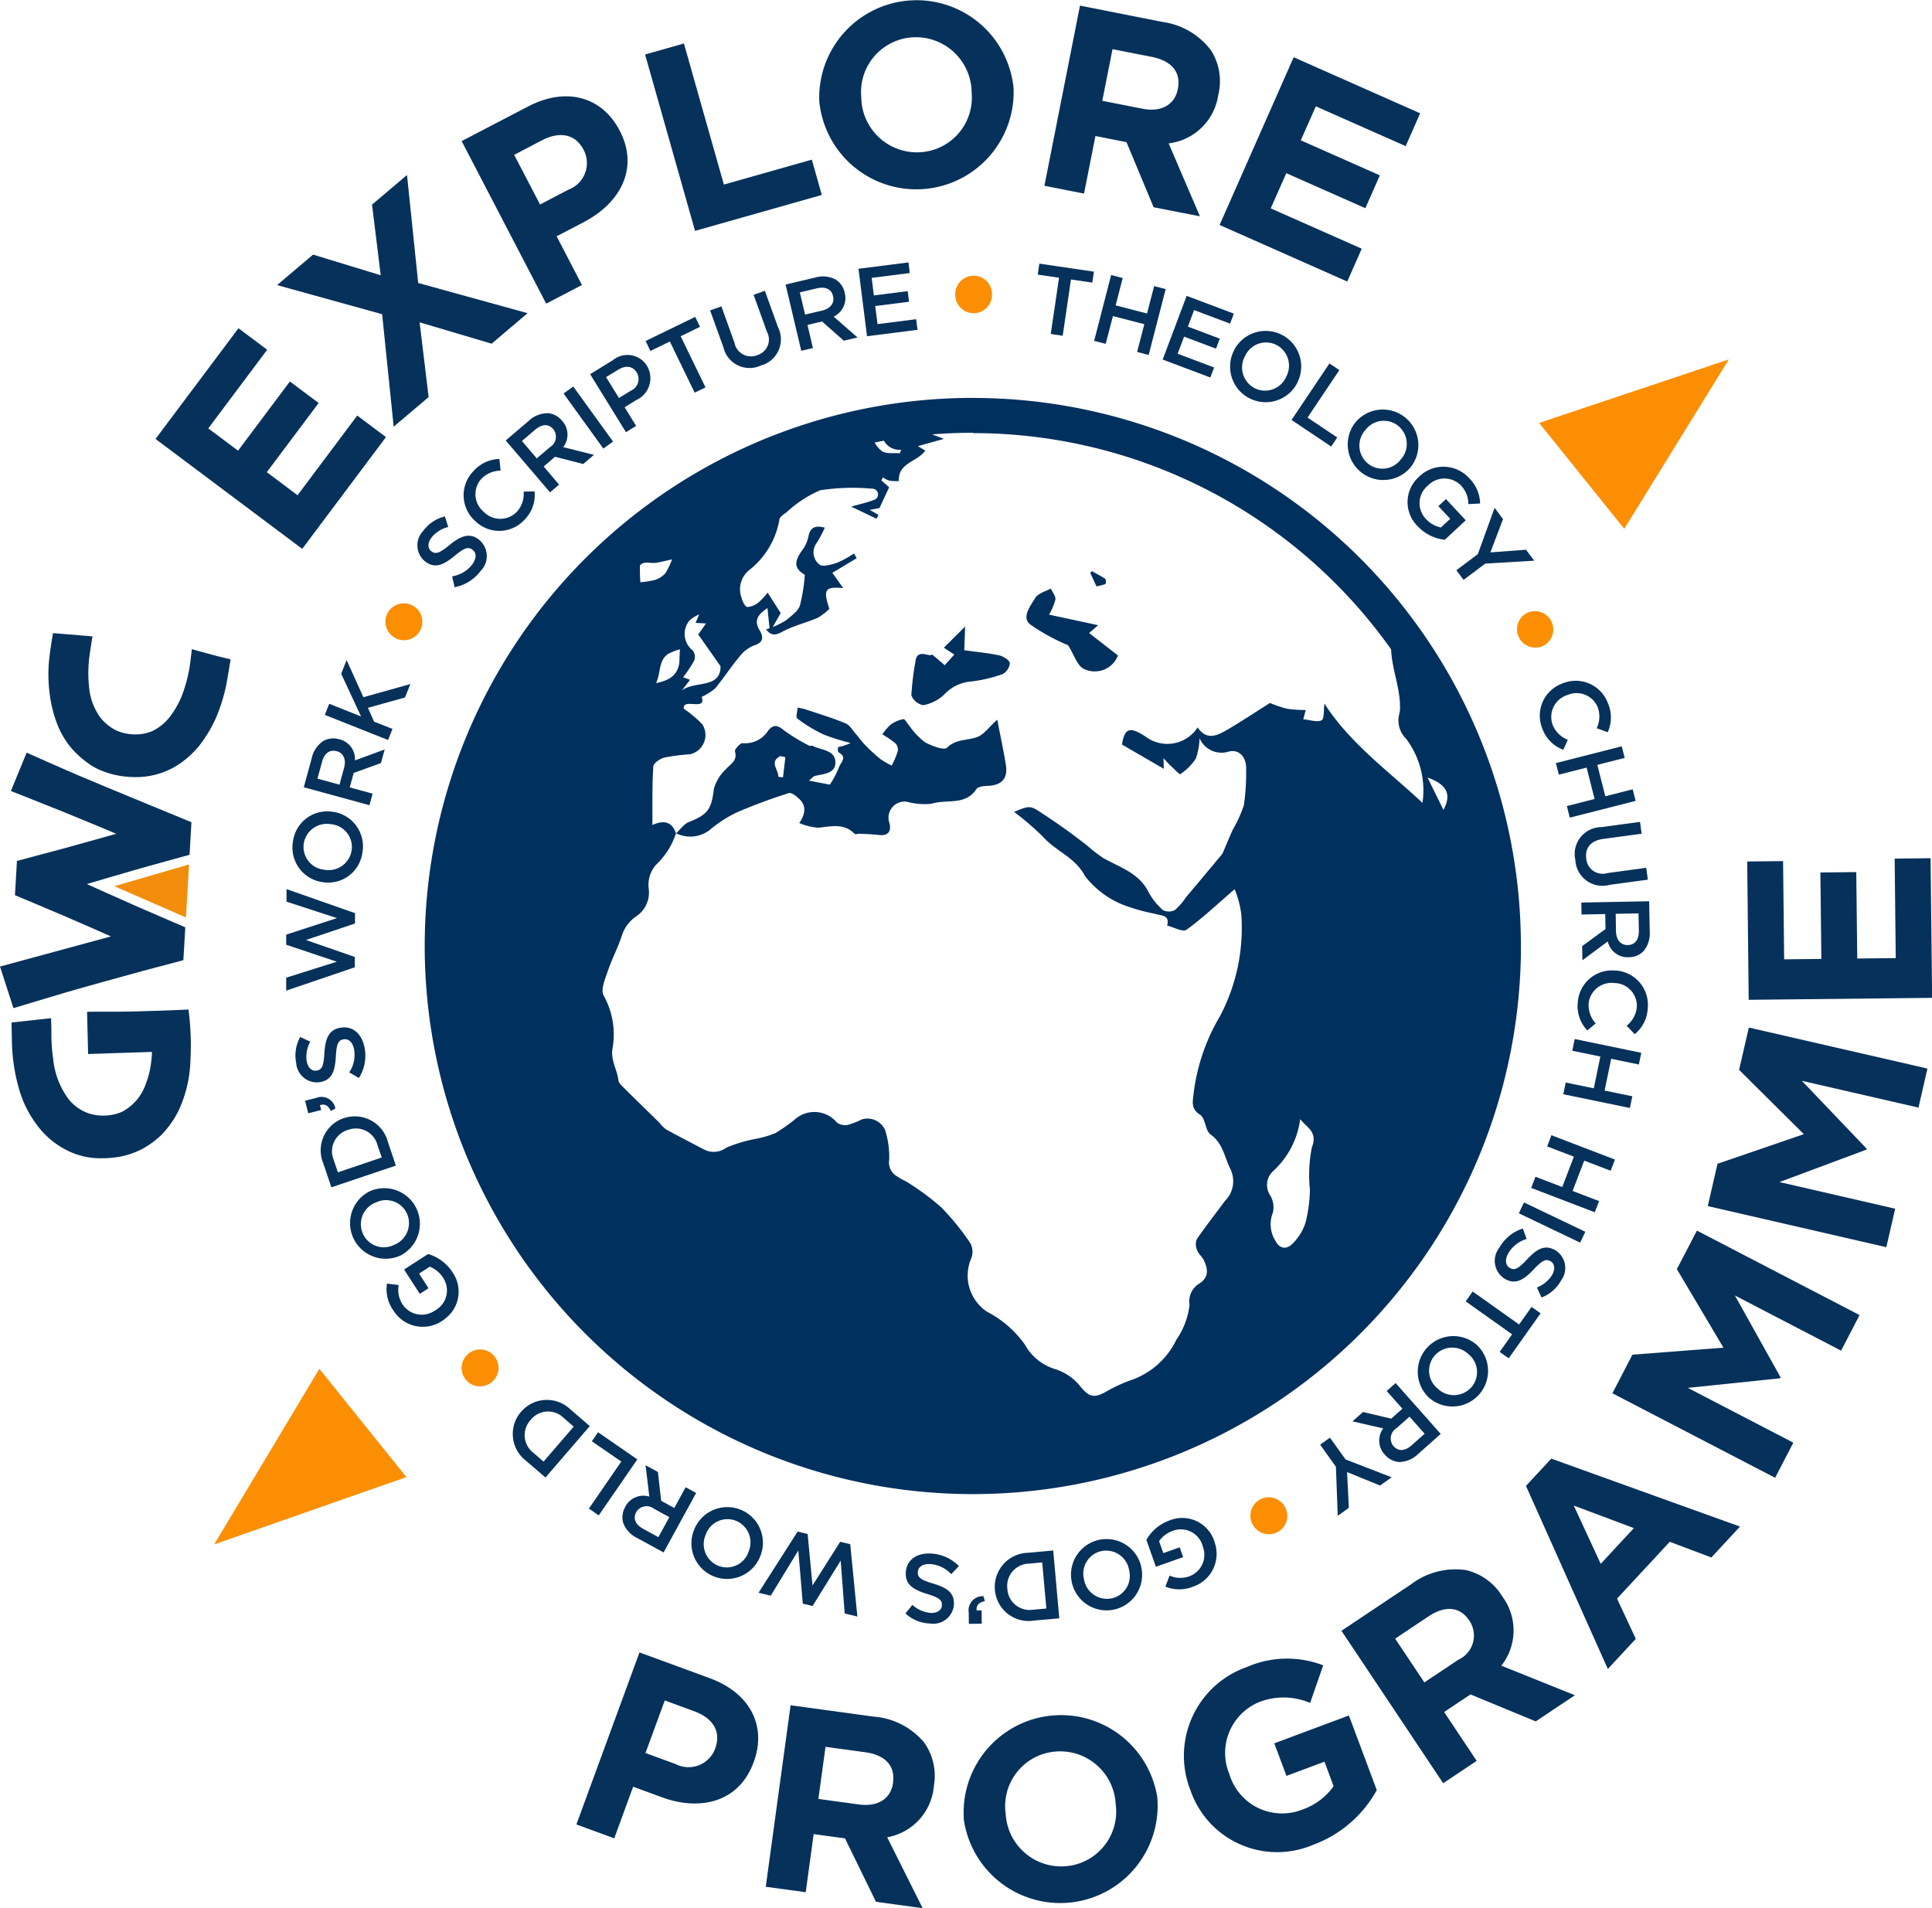
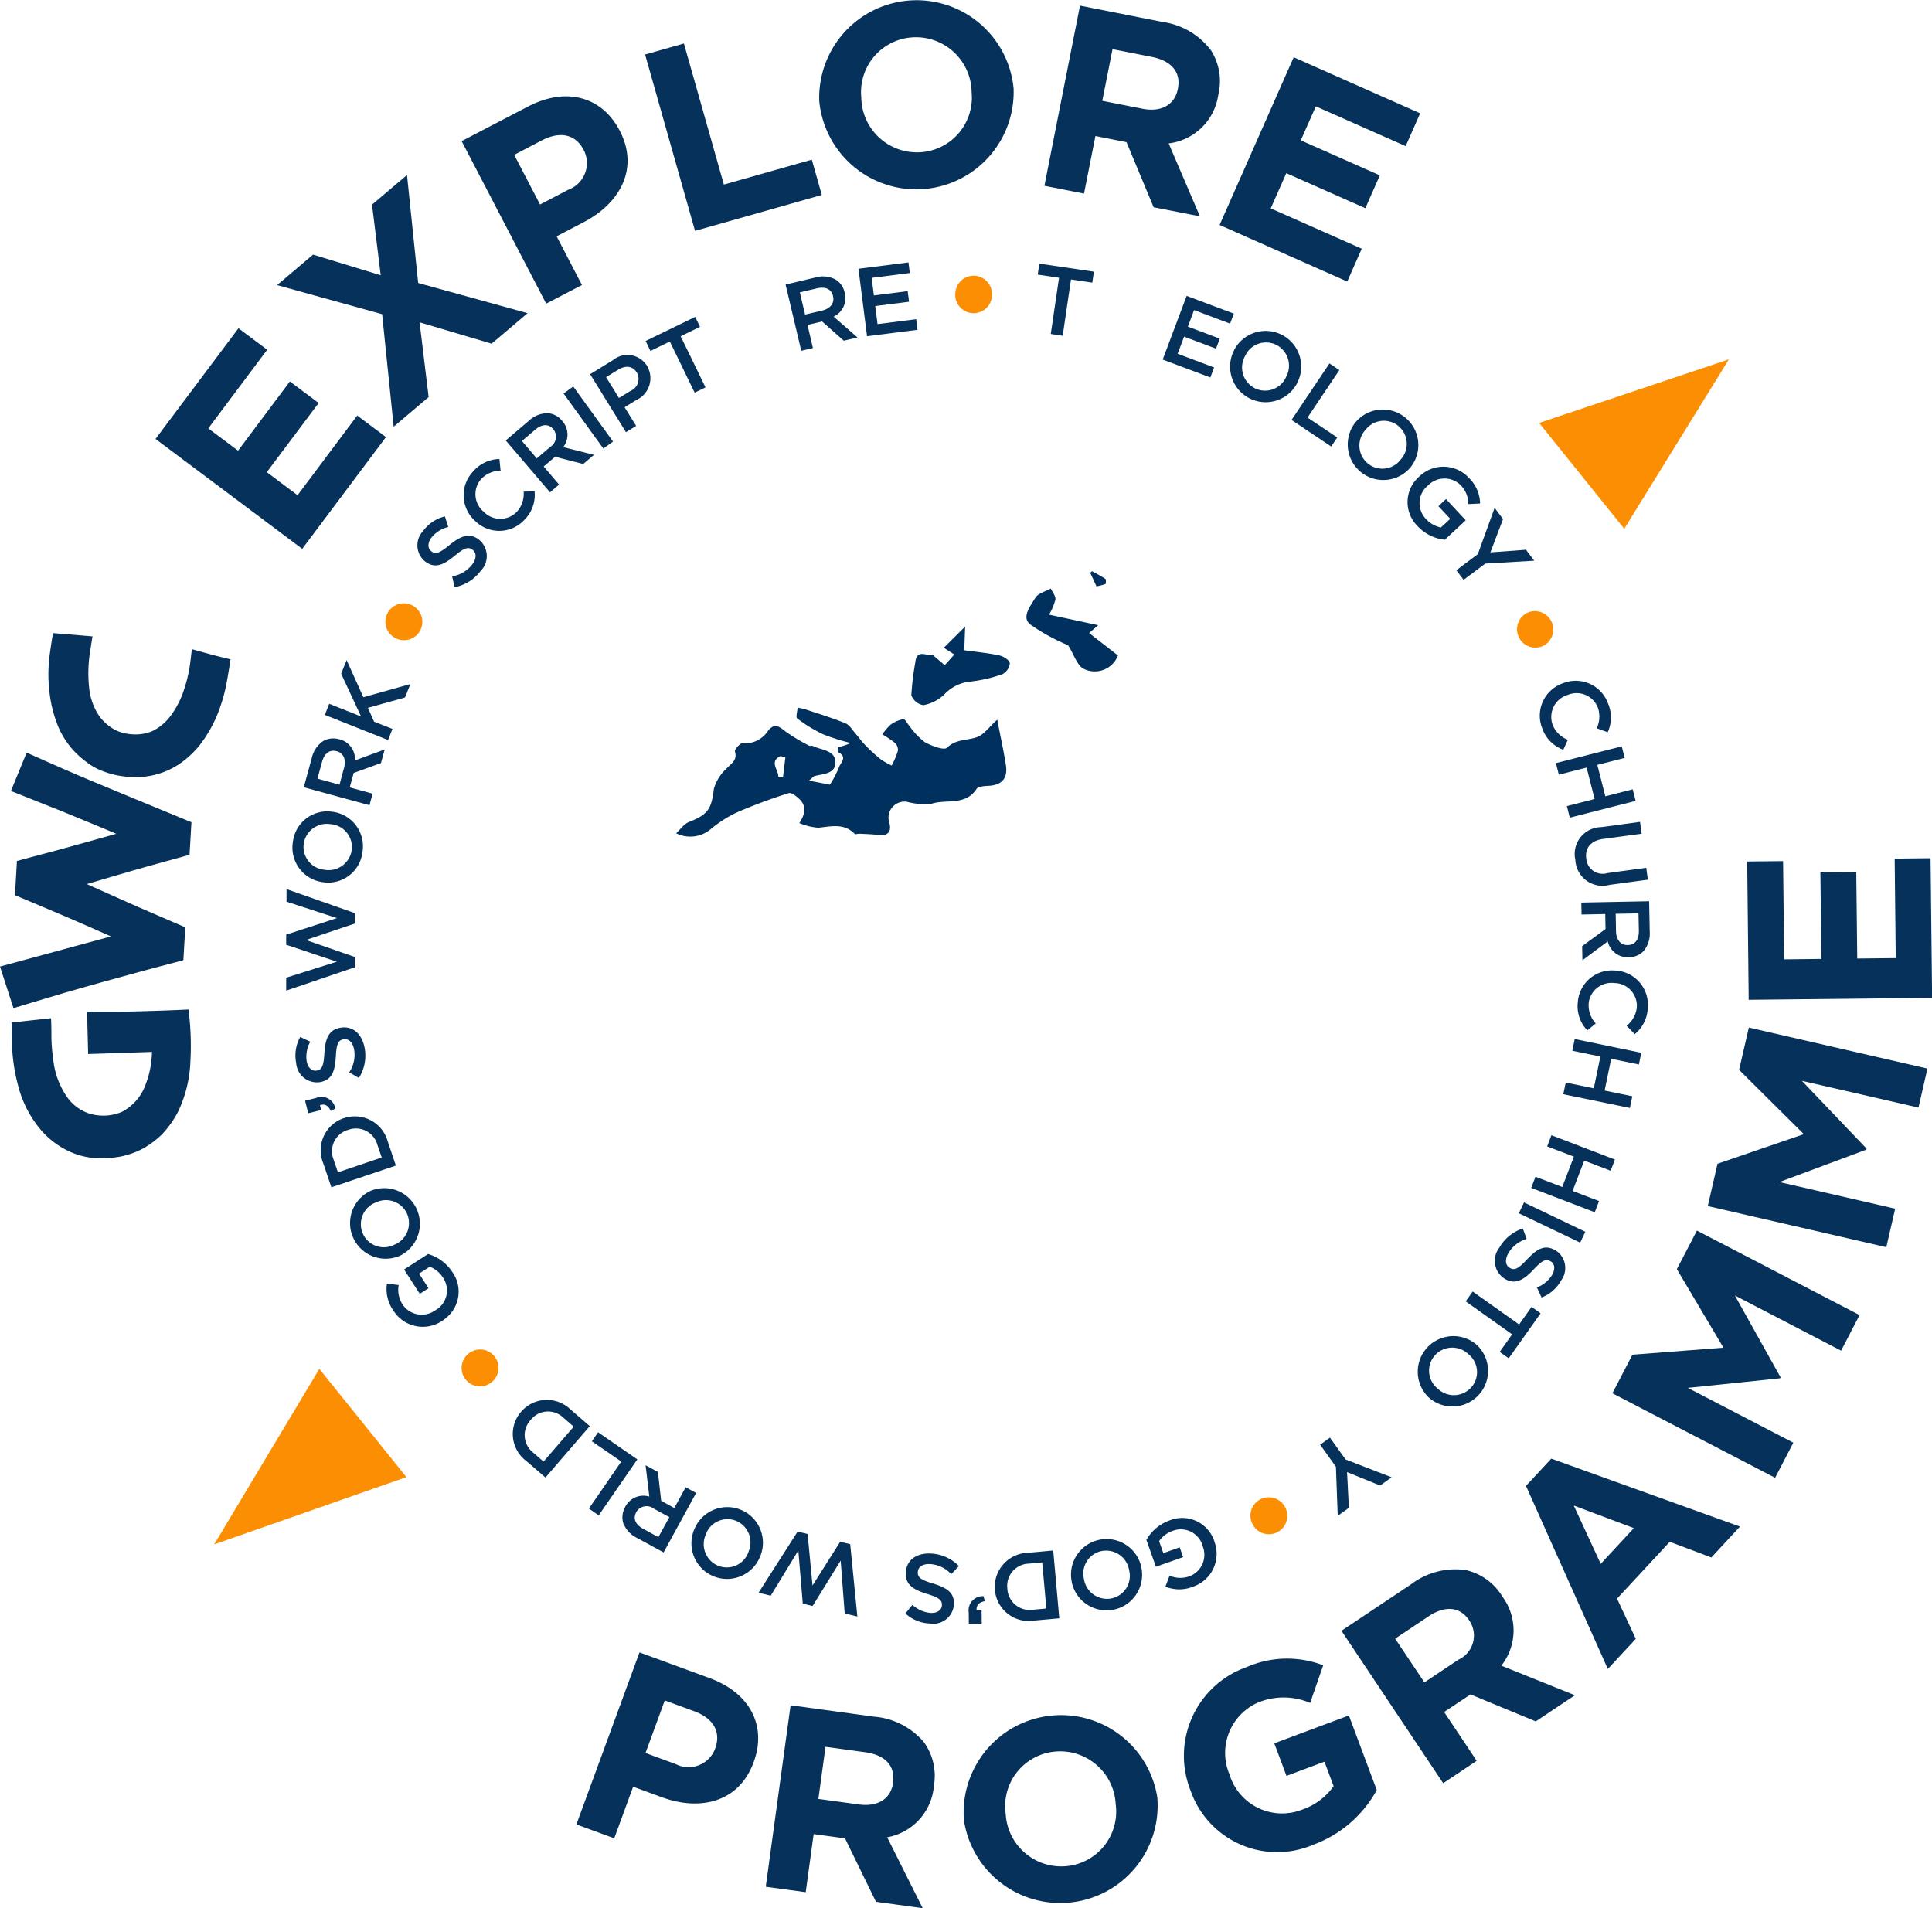
<svg xmlns="http://www.w3.org/2000/svg" width="106.823" height="105.512" viewBox="0 0 106.823 105.512">
  <defs>
    <style>.a,.e{fill:#fc8e03;}.a,.c,.d{fill-rule:evenodd;}.b,.d{fill:#06315a;}.c{fill:#f28d0b;}.f{fill:#00305d;}</style>
  </defs>
  <g transform="translate(-234.229 -113.223)">
    <path class="a" d="M542.9,182.85l-5.784,9.367-4.706-5.853Z" transform="translate(-213.08 -49.756)" />
    <path class="a" d="M275.722,388.13l10.629-3.721-4.814-5.987Z" transform="translate(-29.651 -189.513)" />
    <g transform="translate(242.828 113.223)">
      <path class="b" d="M264.358,182.939l4.587-6.121,1.587,1.189-3.257,4.348,1.647,1.232,2.865-3.826,1.59,1.19-2.866,3.824,1.7,1.276,3.3-4.406,1.589,1.19-4.63,6.18Z" transform="translate(-264.358 -158.668)" />
      <path class="b" d="M293.719,154.825l-5.808-1.609,1.989-1.686,3.741,1.142-.481-3.906,1.934-1.638.618,5.971,6.049,1.67-1.989,1.686-3.982-1.181.5,4.133-1.933,1.638Z" transform="translate(-281.189 -137.452)" />
      <path class="b" d="M323.664,134.362l3.67-1.912c2.143-1.116,4.1-.52,5.057,1.315l.014.025c1.083,2.08.025,4-1.989,5.052l-1.5.783,1.4,2.694-1.977,1.03Zm5.9,2.687a1.571,1.571,0,0,0,.859-2.177l-.014-.025c-.461-.885-1.325-1.039-2.313-.525l-1.527.8,1.43,2.746Z" transform="translate(-306.738 -126.56)" />
      <path class="b" d="M359.208,122.259l2.147-.608,2.209,7.8,4.863-1.378.552,1.952-7.009,1.986Z" transform="translate(-332.139 -119.246)" />
      <path class="b" d="M392.924,118.793v-.029a5.386,5.386,0,0,1,10.748-.63v.029a5.386,5.386,0,0,1-10.748.63Zm8.425-.471,0-.029a3.077,3.077,0,0,0-3.242-3.007,3.031,3.031,0,0,0-2.858,3.32l0,.029a3.077,3.077,0,0,0,3.242,3.007,3.031,3.031,0,0,0,2.858-3.32Z" transform="translate(-356.226 -113.223)" />
      <path class="b" d="M438.536,114.313l4.549.9a4.047,4.047,0,0,1,2.7,1.581,3.18,3.18,0,0,1,.4,2.443l-.006.029a3.152,3.152,0,0,1-2.74,2.665l1.728,4.031-2.559-.5-1.5-3.6-1.718-.34-.631,3.184-2.19-.432Zm3.451,5.7c1.066.211,1.789-.237,1.955-1.075l.006-.029c.185-.938-.374-1.55-1.44-1.761l-2.174-.428-.565,2.856Z" transform="translate(-387.421 -114.002)" />
      <path class="b" d="M474.579,124.314l6.992,3.1-.8,1.815-4.968-2.2-.832,1.88,4.371,1.936-.8,1.816-4.372-1.936-.861,1.946,5.032,2.229-.8,1.816-7.059-3.128Z" transform="translate(-411.648 -121.149)" />
    </g>
    <g transform="translate(266.098 160.672)">
      <path class="b" d="M349.385,433.365l3.884,1.424c2.269.832,3.15,2.679,2.437,4.623l-.012.029c-.8,2.2-2.936,2.715-5.069,1.933l-1.591-.583-1.045,2.854-2.093-.768Zm1.992,6.17a1.569,1.569,0,0,0,2.186-.833l.008-.026c.345-.938-.123-1.68-1.17-2.063l-1.617-.593-1.067,2.908Z" transform="translate(-345.896 -389.447)" />
      <path class="b" d="M383.959,443.6l4.587.628a4.033,4.033,0,0,1,2.788,1.418,3.179,3.179,0,0,1,.546,2.412l0,.028A3.148,3.148,0,0,1,389.3,450.9l1.962,3.92-2.582-.353-1.712-3.507-1.734-.236-.438,3.212-2.21-.3Zm3.778,5.485c1.077.146,1.772-.342,1.886-1.189l0-.028c.131-.946-.463-1.523-1.539-1.671l-2.194-.3-.394,2.882Z" transform="translate(-372.115 -396.76)" />
      <path class="b" d="M420.879,451.14l0-.03a5.387,5.387,0,0,1,10.7-1.18l0,.029a5.386,5.386,0,0,1-10.7,1.182Zm8.391-.9,0-.029a3.075,3.075,0,0,0-3.39-2.837,3.03,3.03,0,0,0-2.685,3.462l0,.028a3.077,3.077,0,0,0,3.39,2.838,3.03,3.03,0,0,0,2.684-3.462Z" transform="translate(-399.455 -397.969)" />
      <path class="b" d="M463.954,441.833l-.012-.029a5.2,5.2,0,0,1,3-6.719l.141-.052a5.563,5.563,0,0,1,4.217-.092l-.723,2.079a3.73,3.73,0,0,0-2.843-.037,3.044,3.044,0,0,0-1.621,3.977l.009.029a3.04,3.04,0,0,0,4,1.937,3.559,3.559,0,0,0,1.754-1.3l-.507-1.356-2.1.785-.673-1.8,4.124-1.541,1.541,4.125a6.6,6.6,0,0,1-3.5,3.019A5.07,5.07,0,0,1,463.954,441.833Z" transform="translate(-430.007 -390.31)" />
      <path class="b" d="M494.12,420.629l3.851-2.572a4.056,4.056,0,0,1,3.027-.785,3.191,3.191,0,0,1,2.008,1.444l.015.025a3.145,3.145,0,0,1-.061,3.817l4.068,1.635-2.167,1.446-3.606-1.491-1.458.972,1.8,2.7-1.853,1.237Zm6.464,1.6a1.471,1.471,0,0,0,.623-2.14l-.016-.025c-.53-.794-1.355-.833-2.261-.23l-1.841,1.23,1.615,2.418Z" transform="translate(-451.818 -377.907)" />
      <path class="b" d="M529.867,397.33l1.4-1.507L541.7,399.58l-1.583,1.708-2.3-.867-2.915,3.142,1.038,2.224-1.547,1.666Zm5.965,2.335-3.322-1.247L534,401.64Z" transform="translate(-477.363 -362.62)" />
      <path class="b" d="M546.614,360.638l1.107-2.134,5.033-.388-2.576-4.341,1.109-2.132,8.992,4.671-1.02,1.967-5.872-3.05,2.526,4.527-.029.051-5.1.53,5.834,3.03-1.007,1.941Z" transform="translate(-489.331 -331.049)" />
      <path class="b" d="M565.088,322.177l.539-2.34L570.4,318.2l-3.58-3.555.539-2.34,9.875,2.268-.495,2.158-6.447-1.48L573.87,319l-.013.057-4.807,1.792,6.4,1.472-.489,2.129Z" transform="translate(-502.532 -302.938)" />
      <path class="b" d="M572.8,287.313l-.083-7.648,1.984-.021.059,5.431,2.058-.023-.054-4.779,1.984-.021.054,4.778,2.128-.023-.059-5.5,1.984-.023.086,7.721Z" transform="translate(-507.981 -279.48)" />
    </g>
    <g transform="translate(234.229 148.225)">
-       <path class="c" d="M256.381,281.915l4.13-1.2-.171,2.928Z" transform="translate(-250.059 -267.918)" />
+       <path class="c" d="M256.381,281.915Z" transform="translate(-250.059 -267.918)" />
      <path class="d" d="M238.651,309.283l-2.186.238s.016.819.021,1.045a9.96,9.96,0,0,0,.34,2.434,6.091,6.091,0,0,0,1.284,2.487,4.621,4.621,0,0,0,1.782,1.263,4.054,4.054,0,0,0,1.276.273,6.046,6.046,0,0,0,1.306-.086,4.448,4.448,0,0,0,1.3-.47,4.91,4.91,0,0,0,1-.753,5.464,5.464,0,0,0,.918-1.3,7.068,7.068,0,0,0,.663-2.761,15.448,15.448,0,0,0-.106-2.85s-1.078.051-1.572.064c-.257.006-1.024.037-1.773.049-.7.012-1.38.006-1.612.007-.479,0-.651.007-.651.007l.059,2.334s1.662-.057,2.251-.075,1.278-.042,1.278-.042a4.657,4.657,0,0,1-.043.553,4.8,4.8,0,0,1-.3,1.225,2.744,2.744,0,0,1-1.317,1.536,2.64,2.64,0,0,1-1.9.062,2.448,2.448,0,0,1-1.076-.8,4.431,4.431,0,0,1-.824-2.176,9.211,9.211,0,0,1-.1-1.4C238.671,309.847,238.651,309.283,238.651,309.283Z" transform="translate(-235.827 -287.986)" />
      <path class="d" d="M234.973,273.187l-.744-2.3,6.133-1.666s-1.341-.6-2.406-1.056-2.9-1.223-2.9-1.223l.11-1.894s1.313-.347,2.414-.645,3.074-.858,3.074-.858-1.761-.742-2.835-1.176-2.988-1.189-2.988-1.189l.872-2.12s1.717.767,2.9,1.274,6.212,2.573,6.212,2.573l-.106,1.8-2.29.632c-.813.224-3.391.987-3.391.987s2.06.926,2.877,1.284,2.569,1.107,2.569,1.107l-.106,1.817s-1.384.367-2.274.605-3.325.915-4.294,1.2S234.973,273.187,234.973,273.187Z" transform="translate(-234.229 -252.446)" />
      <path class="d" d="M253.678,237.32s-.45-.1-1.027-.254-1.113-.307-1.113-.307-.084.74-.127,1.012a8.048,8.048,0,0,1-.316,1.256,4.9,4.9,0,0,1-.648,1.3,2.792,2.792,0,0,1-1.074.953,2.373,2.373,0,0,1-1.007.193,2.684,2.684,0,0,1-.97-.2,2.647,2.647,0,0,1-.93-.747,3.338,3.338,0,0,1-.607-1.632,7.416,7.416,0,0,1,.057-2.023c.094-.635.129-.819.129-.819l-2.184-.18s-.143.829-.207,1.4a8.3,8.3,0,0,0,.013,1.881,7.146,7.146,0,0,0,.5,1.934,4.785,4.785,0,0,0,.76,1.2,5.35,5.35,0,0,0,.862.771,3.379,3.379,0,0,0,.9.474,4.729,4.729,0,0,0,1.2.275,5.723,5.723,0,0,0,.785.022,4.3,4.3,0,0,0,2.165-.716,5.266,5.266,0,0,0,1.107-1.013,7.473,7.473,0,0,0,.942-1.578,9.561,9.561,0,0,0,.512-1.6C253.511,238.419,253.678,237.32,253.678,237.32Z" transform="translate(-240.93 -235.868)" />
    </g>
    <g transform="translate(250.053 127.733)">
      <g transform="translate(0)">
        <path class="b" d="M436.455,165.076l-1.179-.173.089-.607,3.018.444-.09.606-1.178-.174-.458,3.113-.66-.1Z" transform="translate(-393.723 -164.229)" />
-         <path class="b" d="M447.148,166.508l.64.164-.391,1.514,1.737.448.391-1.513.639.165-.94,3.639-.64-.165.4-1.535-1.736-.448-.4,1.534-.639-.164Z" transform="translate(-401.536 -165.81)" />
        <path class="b" d="M460.814,170.543l2.61.983-.209.553-1.991-.75-.342.916,1.764.665-.209.553-1.765-.664-.357.945,2.018.759-.21.553-2.634-.991Z" transform="translate(-411.026 -168.694)" />
        <path class="b" d="M472.756,178.486l.005-.009a1.965,1.965,0,0,1,3.5,1.792l0,.009a1.966,1.966,0,0,1-3.5-1.792Zm2.879,1.484,0-.009a1.29,1.29,0,0,0-.488-1.757l-.033-.018a1.27,1.27,0,0,0-1.711.547c-.009.016-.017.033-.024.05l-.005.01a1.287,1.287,0,0,0,.485,1.754l.038.021a1.271,1.271,0,0,0,1.712-.549l.023-.048Z" transform="translate(-420.355 -173.619)" />
        <path class="b" d="M486.549,183.635l.548.368-1.76,2.626,1.643,1.1-.335.5-2.192-1.468Z" transform="translate(-428.866 -178.05)" />
        <path class="b" d="M495.778,193.232l.008-.007a1.966,1.966,0,0,1,3.021,2.516l-.006.008a1.967,1.967,0,0,1-3.023-2.517Zm2.485,2.081.006-.009a1.289,1.289,0,0,0-.091-1.82l-.03-.027a1.271,1.271,0,0,0-1.79.162l-.034.042-.008.007a1.29,1.29,0,0,0,.093,1.822l.029.025a1.273,1.273,0,0,0,1.793-.163l.032-.04Z" transform="translate(-436.644 -184.406)" />
        <path class="b" d="M507.572,204.185l.008-.008a1.918,1.918,0,0,1,2.711.058l.035.037a2.034,2.034,0,0,1,.609,1.406l-.65.033a1.482,1.482,0,0,0-.423-1.045,1.273,1.273,0,0,0-1.8.007l0,0-.007.008a1.256,1.256,0,0,0-.19,1.766c.024.03.049.058.076.086a1.532,1.532,0,0,0,.826.471l.517-.479-.656-.7.422-.391,1.09,1.173-1.157,1.076a2.4,2.4,0,0,1-1.5-.75,1.865,1.865,0,0,1-.025-2.638Q507.512,204.236,507.572,204.185Z" transform="translate(-444.922 -192.348)" />
        <path class="b" d="M517.569,214.171l.928-2.561.466.624-.7,1.84,1.969-.146.455.605-2.706.16-1.2.9-.4-.532Z" transform="translate(-451.682 -198.041)" />
        <path class="e" d="M528.655,231.712l.009-.005a1.016,1.016,0,0,1,.984,1.776l-.009.005a1.015,1.015,0,0,1-.984-1.776Z" transform="translate(-460.078 -212.317)" />
        <path class="b" d="M533.8,245.254l.01,0a1.9,1.9,0,0,1,2.483,1.043c.01.025.02.049.029.074a1.963,1.963,0,0,1-.021,1.585l-.608-.222a1.5,1.5,0,0,0,.06-1.15,1.263,1.263,0,0,0-1.642-.7l-.042.017-.01,0a1.274,1.274,0,0,0-.816,1.606l.011.033a1.472,1.472,0,0,0,.843.833l-.251.551a1.938,1.938,0,0,1-1.166-1.187,1.89,1.89,0,0,1,1.059-2.455Z" transform="translate(-463.233 -221.979)" />
        <path class="b" d="M539.308,257.817l.163.64-1.513.385.442,1.737,1.513-.386.164.641-3.641.926-.162-.64,1.533-.391-.441-1.736-1.536.39-.162-.639Z" transform="translate(-465.464 -231.061)" />
        <path class="b" d="M540.811,272.744l2.149-.291.089.656-2.123.287c-.693.094-1.019.5-.939,1.089a.908.908,0,0,0,1.168.8l2.148-.292.089.656-2.117.287a1.5,1.5,0,0,1-1.892-1.379A1.485,1.485,0,0,1,540.811,272.744Z" transform="translate(-468.104 -241.52)" />
        <path class="b" d="M544.321,287.83l.033,1.675A1.509,1.509,0,0,1,544,290.6a1.136,1.136,0,0,1-.8.326h-.011a1.128,1.128,0,0,1-1.156-.875l-1.4,1.042-.016-.779,1.293-.949-.016-.826-1.309.025-.013-.661Zm-1.832,1.662c.01.472.263.769.644.76h.011c.4-.008.616-.3.609-.79l-.02-.961-1.261.024Z" transform="translate(-468.962 -252.508)" />
        <path class="b" d="M541.962,301.225h.011a1.9,1.9,0,0,1,1.765,2.026c0,.027,0,.054-.007.081a1.961,1.961,0,0,1-.716,1.411l-.449-.466a1.5,1.5,0,0,0,.562-1.005,1.26,1.26,0,0,0-1.16-1.353l-.049,0-.01,0a1.273,1.273,0,0,0-1.44,1.08c0,.011,0,.022,0,.033a1.474,1.474,0,0,0,.389,1.119l-.466.383a1.937,1.937,0,0,1-.524-1.579,1.89,1.89,0,0,1,2.035-1.731Z" transform="translate(-468.451 -262.071)" />
        <path class="b" d="M541.415,315.286l-.132.647-1.531-.316-.364,1.757,1.532.316-.134.647-3.682-.76.134-.647,1.553.32.362-1.757-1.551-.32.133-.648Z" transform="translate(-466.491 -271.584)" />
        <path class="b" d="M535.507,334.5l-.237.618-1.461-.56-.643,1.677,1.463.56-.237.618-3.515-1.346.237-.617,1.481.567.642-1.678-1.478-.567.235-.618Z" transform="translate(-462.039 -284.894)" />
        <path class="b" d="M532.16,347.8l-.285.6-3.392-1.623.285-.6Z" transform="translate(-460.329 -294.201)" />
        <path class="b" d="M525.413,351.235l.212.579a1.74,1.74,0,0,0-1.012.789c-.2.354-.166.671.081.811l.009.006c.232.133.433.075.92-.451.563-.6.992-.873,1.593-.529l.01.005a1.151,1.151,0,0,1,.309,1.655,2.084,2.084,0,0,1-1.085.95l-.257-.555a1.711,1.711,0,0,0,.841-.694c.193-.336.13-.63-.083-.752l-.01-.005c-.251-.143-.449-.059-.954.481-.562.594-1.015.813-1.555.5l-.01-.005a1.169,1.169,0,0,1-.308-1.721A2.321,2.321,0,0,1,525.413,351.235Z" transform="translate(-457.039 -297.818)" />
        <path class="b" d="M521.143,365.278l.688-.973.5.355-1.763,2.488-.5-.353.688-.973L518.189,364l.385-.545Z" transform="translate(-452.973 -306.554)" />
        <path class="b" d="M512.173,372.575l.008.007a1.969,1.969,0,0,1-2.608,2.949l-.008-.006a1.969,1.969,0,0,1,2.608-2.95ZM510.018,375l.008.005a1.289,1.289,0,0,0,1.823-.036l.029-.031a1.272,1.272,0,0,0-.107-1.8l-.041-.035-.008-.006a1.289,1.289,0,0,0-1.822.035l-.029.032a1.272,1.272,0,0,0,.107,1.8l.041.035Z" transform="translate(-446.357 -312.734)" />
-         <path class="b" d="M501.127,383.994l-1.252,1.113a1.518,1.518,0,0,1-1.061.439,1.136,1.136,0,0,1-.772-.4l-.007-.008a1.128,1.128,0,0,1-.086-1.448l-1.7-.39.581-.517,1.562.366.617-.549-.87-.979.494-.439Zm-2.454-.311a.666.666,0,0,0-.16.983l.008.007c.267.3.63.274,1-.051l.718-.639-.837-.942Z" transform="translate(-437.292 -319.219)" />
        <path class="b" d="M491.4,392.96l2.544.985-.636.457-1.827-.745.1,1.977-.616.441-.1-2.711-.873-1.222.542-.388Z" transform="translate(-432.824 -326.772)" />
        <path class="e" d="M478.455,403.925l0,.009a1.016,1.016,0,0,1-1.8.946l-.006-.01a1.016,1.016,0,0,1,1.8-.945Z" transform="translate(-423.219 -335.102)" />
        <path class="b" d="M460.094,408.621l0,.011a1.912,1.912,0,0,1-1.127,2.458l-.052.019a2.037,2.037,0,0,1-1.533,0l.23-.61a1.472,1.472,0,0,0,1.125.028,1.269,1.269,0,0,0,.707-1.65l0-.005,0-.01a1.256,1.256,0,0,0-1.546-.874c-.035.01-.07.021-.105.035a1.529,1.529,0,0,0-.76.571l.234.663.905-.321.191.542-1.507.532-.526-1.487a2.393,2.393,0,0,1,1.282-1.074,1.863,1.863,0,0,1,2.428,1.025C460.061,408.522,460.078,408.571,460.094,408.621Z" transform="translate(-408.769 -337.89)" />
        <path class="b" d="M445.616,412.984l0,.011a1.966,1.966,0,0,1-3.84.847l0-.01a1.966,1.966,0,0,1,3.84-.848Zm-3.165.69,0,.01a1.289,1.289,0,0,0,1.495,1.043l.039-.008a1.27,1.27,0,0,0,.968-1.513c0-.018-.008-.035-.013-.053l0-.011a1.288,1.288,0,0,0-1.493-1.042l-.041.008a1.271,1.271,0,0,0-.967,1.515c0,.017.008.035.013.051Z" transform="translate(-398.337 -340.853)" />
        <path class="b" d="M430.524,417.366l-1.4.126a1.875,1.875,0,0,1-2.159-1.684l0-.011a1.886,1.886,0,0,1,1.824-2.055l1.4-.127Zm-1.68-3.023a1.229,1.229,0,0,0-1.2,1.259,1.151,1.151,0,0,0,.009.122l0,.01a1.235,1.235,0,0,0,1.3,1.169c.039,0,.078-.006.118-.012l.739-.067-.23-2.549Z" transform="translate(-387.779 -342.395)" />
        <path class="b" d="M422.793,422.736c-.327.064-.481.232-.453.511l.275,0,.008.737-.713.007-.007-.628a.783.783,0,0,1,.818-.9Z" transform="translate(-384.165 -348.715)" />
        <path class="b" d="M412.606,414.894l-.426.448a1.724,1.724,0,0,0-1.154-.558c-.408-.025-.676.148-.692.433v.009c-.016.269.126.422.813.624.788.24,1.223.5,1.181,1.194v.011a1.15,1.15,0,0,1-1.346,1.012,2.084,2.084,0,0,1-1.332-.553l.384-.477a1.7,1.7,0,0,0,.995.446c.386.023.622-.161.636-.408v-.01c.018-.289-.146-.428-.856-.643-.781-.239-1.176-.549-1.139-1.17v-.011c.041-.7.618-1.087,1.406-1.04A2.318,2.318,0,0,1,412.606,414.894Z" transform="translate(-375.41 -342.811)" />
        <path class="b" d="M386.661,414.663l-.7-.166-.223-2.925-1.553,2.51-.542-.131-.247-2.94-1.525,2.5-.674-.161,2.161-3.383.553.134.27,2.847,1.53-2.417.555.134Z" transform="translate(-355.08 -339.792)" />
        <path class="b" d="M371.991,407.984l-.005.01a1.969,1.969,0,0,1-3.661-1.453l.005-.011a1.97,1.97,0,1,1,3.662,1.453h0Zm-3.014-1.205,0,.01a1.292,1.292,0,0,0,.658,1.706l.033.014a1.272,1.272,0,0,0,1.653-.709c.007-.018.014-.035.02-.053l0-.009a1.29,1.29,0,0,0-.653-1.7l-.039-.016a1.272,1.272,0,0,0-1.652.711c-.007.017-.013.033-.019.05Z" transform="translate(-345.78 -336.443)" />
        <path class="b" d="M357.095,401.912l-1.468-.8a1.515,1.515,0,0,1-.771-.85,1.141,1.141,0,0,1,.116-.86l0-.009a1.13,1.13,0,0,1,1.334-.569l-.207-1.733.682.373.18,1.592.725.4.628-1.148.581.316Zm-.532-2.415a.665.665,0,0,0-.979.181l0,.01c-.194.352-.046.683.382.918l.841.461.606-1.106Z" transform="translate(-336.228 -330.584)" />
        <path class="b" d="M348.867,395.314l-.542-.376,1.79-2.6-1.627-1.12.342-.5,2.172,1.5Z" transform="translate(-331.587 -326.035)" />
        <path class="b" d="M335.376,388.738l-1.062-.914a1.871,1.871,0,0,1-.292-2.716l.008-.008a1.878,1.878,0,0,1,2.736-.119l1.06.913Zm1-3.3a1.224,1.224,0,0,0-1.73.015,1.129,1.129,0,0,0-.083.094l-.007.008a1.231,1.231,0,0,0,.063,1.741q.044.041.092.078l.559.483,1.668-1.933Z" transform="translate(-321.04 -321.552)" />
        <path class="e" d="M325.366,376.467l-.008.007a1.016,1.016,0,0,1-1.335-1.533l.008-.007a1.016,1.016,0,0,1,1.335,1.532Z" transform="translate(-313.975 -314.578)" />
        <path class="b" d="M312.2,359.892l-.009.005a1.916,1.916,0,0,1-2.658-.529l-.029-.045a2.036,2.036,0,0,1-.357-1.492l.648.081a1.482,1.482,0,0,0,.233,1.1,1.274,1.274,0,0,0,1.776.305h0l.009-.006a1.255,1.255,0,0,0,.495-1.706c-.018-.033-.038-.066-.06-.1a1.544,1.544,0,0,0-.733-.608l-.592.382.522.808-.483.31-.868-1.345,1.327-.856a2.4,2.4,0,0,1,1.343,1,1.866,1.866,0,0,1-.436,2.6C312.289,359.837,312.246,359.865,312.2,359.892Z" transform="translate(-303.575 -301.368)" />
        <path class="b" d="M304.857,347.161l-.01,0a1.969,1.969,0,0,1-1.724-3.539l.009-.005a1.969,1.969,0,0,1,1.725,3.539Zm-1.413-2.919-.009.005a1.288,1.288,0,0,0-.665,1.7l.017.039a1.27,1.27,0,0,0,1.7.59l.052-.027.01,0a1.291,1.291,0,0,0,.664-1.7l-.017-.036a1.272,1.272,0,0,0-1.7-.588l-.049.025Z" transform="translate(-298.532 -292.249)" />
        <path class="b" d="M296.99,333.4l-.449-1.329a1.876,1.876,0,0,1,1.134-2.494l.011,0a1.884,1.884,0,0,1,2.422,1.293l.449,1.33Zm2.547-2.34a1.227,1.227,0,0,0-1.5-.872,1.162,1.162,0,0,0-.119.038l-.011,0a1.234,1.234,0,0,0-.833,1.533c.011.038.025.076.04.113l.237.7,2.424-.818Z" transform="translate(-294.492 -282.261)" />
        <path class="b" d="M294.756,326.548c-.137-.3-.336-.414-.6-.32l.068.266-.715.18-.174-.694.611-.152a.781.781,0,0,1,1.065.586Z" transform="translate(-292.29 -279.629)" />
        <path class="b" d="M294.972,315.077l-.536-.309a1.735,1.735,0,0,0,.272-1.256c-.072-.4-.3-.622-.583-.571l-.011,0c-.264.047-.381.22-.417.937-.05.823-.2,1.309-.885,1.432l-.01,0a1.152,1.152,0,0,1-1.3-1.074,2.093,2.093,0,0,1,.225-1.427l.556.261a1.7,1.7,0,0,0-.2,1.074c.068.381.3.569.548.525l.01,0c.285-.051.381-.242.423-.983.052-.817.259-1.274.872-1.385h.011c.694-.125,1.2.347,1.343,1.124A2.32,2.32,0,0,1,294.972,315.077Z" transform="translate(-290.951 -269.983)" />
        <path class="b" d="M289.676,291.091l0-.716,2.8-.884-2.8-.937,0-.56,2.807-.913-2.788-.91,0-.694,3.785,1.33,0,.571-2.711.913,2.7.938,0,.571Z" transform="translate(-289.676 -250.826)" />
        <path class="b" d="M292.552,274.328h-.011a1.929,1.929,0,0,1-1.64-2.18c0-.019.005-.038.009-.056a1.909,1.909,0,0,1,2.128-1.662l.075.011h.011a1.925,1.925,0,0,1,1.639,2.174c0,.021-.006.042-.01.063a1.906,1.906,0,0,1-2.122,1.662Zm.478-3.2-.009,0a1.29,1.29,0,0,0-1.506,1.028c0,.012,0,.025-.006.037a1.269,1.269,0,0,0,1.069,1.442l.055.007.01,0a1.289,1.289,0,0,0,1.506-1.027c0-.013,0-.025.007-.038a1.271,1.271,0,0,0-1.071-1.444l-.053-.007Z" transform="translate(-290.537 -240.063)" />
        <path class="b" d="M293.082,258.985l.443-1.618a1.511,1.511,0,0,1,.65-.949,1.138,1.138,0,0,1,.866-.086l.011,0a1.128,1.128,0,0,1,.861,1.168l1.643-.605-.206.752-1.508.546-.219.8,1.265.346-.174.638Zm2.229-1.08c.126-.457-.035-.812-.4-.913l-.01,0c-.39-.106-.679.116-.809.588l-.254.928,1.22.334Z" transform="translate(-292.11 -229.965)" />
        <path class="b" d="M297.16,244.131l.244-.613,1.76.7-1.1-2.362.3-.755.928,2.052,2.6-.728-.3.744-2.049.571.342.766,1.015.4-.244.615Z" transform="translate(-295.024 -219.113)" />
        <path class="e" d="M309.563,232.1l-.009-.005a1.017,1.017,0,1,1,1-1.769l.008.005a1.017,1.017,0,0,1-1,1.769Z" transform="translate(-303.512 -211.322)" />
        <path class="b" d="M317.163,217.18l-.137-.6a1.738,1.738,0,0,0,1.106-.652c.246-.325.253-.644.024-.815l-.008-.007c-.213-.161-.421-.13-.97.329-.636.521-1.1.738-1.649.319l-.008-.005a1.151,1.151,0,0,1-.094-1.682,2.084,2.084,0,0,1,1.2-.8l.184.584a1.713,1.713,0,0,0-.925.582c-.232.307-.211.606-.014.756l.008.007c.232.174.438.114,1.009-.355.634-.517,1.111-.675,1.607-.3l.01.007a1.17,1.17,0,0,1,.083,1.748A2.326,2.326,0,0,1,317.163,217.18Z" transform="translate(-307.851 -199.222)" />
        <path class="b" d="M324.7,205.577l-.008-.007a1.906,1.906,0,0,1-.146-2.692l.054-.058a1.97,1.97,0,0,1,1.436-.673l.067.646a1.486,1.486,0,0,0-1.062.449,1.263,1.263,0,0,0,.083,1.784l.035.031.008.007a1.273,1.273,0,0,0,1.8.037l.027-.026a1.471,1.471,0,0,0,.383-1.123l.605-.015a1.941,1.941,0,0,1-.56,1.57,1.892,1.892,0,0,1-2.673.118Z" transform="translate(-314.248 -191.278)" />
        <path class="b" d="M332.2,194.783l1.278-1.09a1.522,1.522,0,0,1,1.071-.418,1.135,1.135,0,0,1,.764.417l.008.008a1.132,1.132,0,0,1,.057,1.452l1.7.426-.594.506-1.557-.4-.63.538.852,1-.5.43Zm2.452.363a.667.667,0,0,0,.182-.982l-.007-.007c-.261-.307-.625-.287-1,.031l-.732.624.82.962Z" transform="translate(-320.061 -184.938)" />
        <path class="b" d="M343.416,188.49l.535-.387,2.2,3.045-.536.387Z" transform="translate(-328.079 -181.242)" />
        <path class="b" d="M348.563,183.087l1.264-.78a1.267,1.267,0,0,1,1.879.318l.006.009a1.329,1.329,0,0,1-.606,1.886l-.637.395.637,1.03-.563.348Zm2.246.915a.709.709,0,0,0,.338-1l-.005-.007c-.232-.376-.623-.407-1.045-.147l-.653.4.712,1.154Z" transform="translate(-331.757 -176.906)" />
        <path class="b" d="M360.653,175.978l-1.072.521-.267-.549,2.742-1.333.267.549-1.071.521,1.374,2.828-.6.29Z" transform="translate(-339.441 -171.605)" />
-         <path class="b" d="M372.541,172.67l-.735-2.035.624-.225.722,2.01a.926.926,0,0,0,1.26.687.9.9,0,0,0,.533-1.3l-.734-2.035.622-.223.722,2a1.5,1.5,0,0,1-.948,2.134A1.483,1.483,0,0,1,372.541,172.67Z" transform="translate(-348.367 -167.981)" />
        <path class="b" d="M386.43,167.226l1.633-.387a1.511,1.511,0,0,1,1.142.114,1.137,1.137,0,0,1,.492.718l0,.01a1.131,1.131,0,0,1-.61,1.318l1.318,1.153-.759.178-1.2-1.063-.806.191.3,1.277-.644.153Zm2.016,1.44c.46-.109.7-.419.607-.791l0-.01c-.091-.392-.426-.542-.9-.428l-.937.222.292,1.227Z" transform="translate(-358.817 -166.002)" />
        <path class="b" d="M400.549,164.415l2.764-.351.074.586-2.109.268.123.971,1.87-.237.074.586-1.869.237.127,1,2.137-.271.074.587-2.791.353Z" transform="translate(-368.907 -164.064)" />
        <path class="e" d="M419.3,167.654v-.011a1.015,1.015,0,0,1,2.03.021v.01a1.016,1.016,0,1,1-2.031-.02Z" transform="translate(-382.305 -165.903)" />
      </g>
    </g>
    <g transform="translate(257.72 135.224)">
      <path class="f" d="M365.148,274.687h0l.016-.015-.013-.005,0,.011v0l0,.009v0Z" transform="translate(-351.274 -250.593)" />
      <path class="f" d="M367.106,257.056a6.8,6.8,0,0,1,1.469-.945,29.747,29.747,0,0,1,2.874-1.067c.146-.047.423.18.585.334.418.4.3.861-.007,1.324a3.418,3.418,0,0,0,1.045.257c.713-.07,1.42-.27,2.015.338.043.044.177-.012.266-.007.361.018.722.029,1.08.071.494.057.711-.195.568-.687a.889.889,0,0,1,.967-1.153,3.714,3.714,0,0,0,1.368.112c.824-.266,1.868.125,2.487-.815.1-.145.438-.165.67-.177.725-.039,1.069-.406.957-1.139-.121-.779-.293-1.549-.478-2.519-.483.44-.73.806-1.069.945-.551.224-1.193.1-1.71.607-.161.159-.859-.1-1.227-.309a4.02,4.02,0,0,1-.842-.883c-.122-.135-.25-.4-.342-.389a1.777,1.777,0,0,0-.713.311,2.921,2.921,0,0,0-.449.532,6.246,6.246,0,0,1,.709.483.534.534,0,0,1,.15.425,4.929,4.929,0,0,1-.342.815,3.894,3.894,0,0,1-.6-.339,8.98,8.98,0,0,1-.856-.781c-.2-.2-.357-.432-.542-.643s-.332-.479-.559-.571c-.726-.3-1.482-.527-2.228-.777q-.208-.056-.42-.091c-.012.209-.112.535-.02.6a8.026,8.026,0,0,0,1.454.885,12.077,12.077,0,0,0,1.5.471,2.843,2.843,0,0,1-.688.226c-.023.006-.029.268.019.292.521.278.086.59.012.85a5.3,5.3,0,0,1-.492.935l-1.156-.222c.186-.153.244-.237.319-.257.471-.118,1.13-.119,1.142-.726.013-.723-.777-.689-1.251-.937-.053-.029-.146.016-.2-.012a10.407,10.407,0,0,1-1.352-.819c-.331-.268-.564-.418-.9-.035a1.514,1.514,0,0,1-1.431.716c-.121-.018-.453.348-.42.457.15.506-.218.666-.47.95a2.41,2.41,0,0,0-.694,1.115c-.133,1.116-.325,1.421-1.37,1.831-.279.109-.481.408-.716.628A1.753,1.753,0,0,0,367.106,257.056Zm3.87-4.059.282.06h0l-.134,1.118-.259-.033C370.888,253.76,370.344,253.319,370.976,253Z" transform="translate(-351.323 -233.193)" />
      <path class="f" d="M412.635,236.751l-.688-.588h0c-.165.171-.854-.384-.936.415a15.538,15.538,0,0,0-.222,1.839.872.872,0,0,0,.661.545,2.278,2.278,0,0,0,1.156-.586,2.265,2.265,0,0,1,1.474-.721,7.807,7.807,0,0,0,1.749-.408.766.766,0,0,0,.406-.609c-.021-.168-.359-.378-.585-.428-.639-.135-1.293-.195-1.933-.284.014-.421.029-.811.046-1.309l-1.177,1.17c.262.171.408.263.581.376Z" transform="translate(-383.891 -221.973)" />
      <path class="f" d="M435.405,230.372c.328.514.507,1.152.89,1.317a1.371,1.371,0,0,0,1.867-.75l-1.594-1.242c.155-.134.3-.257.5-.432l-2.716-.584h0a3.214,3.214,0,0,0,.354-.843c.012-.195-.166-.4-.259-.6-.3.168-.706.265-.858.52-.257.431-.76,1.05-.3,1.448A10.8,10.8,0,0,0,435.405,230.372Z" transform="translate(-399.84 -216.697)" />
      <path class="f" d="M445.808,224.729a3.812,3.812,0,0,0,.485-.126c.033-.013.048-.251,0-.284-.232-.161-.487-.288-.736-.428l-.1.089c.088.189.166.362.346.749Z" transform="translate(-408.668 -214.308)" />
-       <path class="f" d="M346.408,190.316a30.306,30.306,0,1,0,30.733,30.742q0-.221,0-.442v0a30.3,30.3,0,0,0-30.305-30.3Q346.624,190.313,346.408,190.316Zm-3.53,2.864c-.026.068-.052.136-.08.2h0c-.338-.039-.779.047-1-.137a1.43,1.43,0,0,1-.39-.465c.169-.033.338-.065.51-.1A.987.987,0,0,0,342.878,193.18Zm-12.06,12.581a7.258,7.258,0,0,0,.618-.931.6.6,0,0,0-.084-.555,1.153,1.153,0,0,1-.154-1.682,2.545,2.545,0,0,1,.511-.314h0c-.1.241-.139.336-.2.472.149.01.284.017.574.035-.175.25-.3.432-.428.606l1.232,1.754c.014,1.259-1.421.8-2.134,1.339l.448-.585Zm-.816-1.3a3.223,3.223,0,0,1,.642-.246c-.008.18-.025.359-.025.536,0,.85-.538,1.189-1.3,1.331h0c.28-.533.112-1.249.685-1.621Zm-.738-4.085a4.651,4.651,0,0,1-.807.129,8.855,8.855,0,0,1-.024-.913c0-.063.171-.153.271-.165.192-.021.39.026.58.007.219-.022.433-.087.922-.191h0a3.75,3.75,0,0,1-.373.771,1.333,1.333,0,0,1-.567.364ZM365.476,234.1a8,8,0,0,1-.243,1.819,2.88,2.88,0,0,1-.761,1.2c-.285.268-.671.273-.919-.228a1.712,1.712,0,0,1-.123-1.531,1.3,1.3,0,0,0-.138-.936,1.031,1.031,0,0,1,.147-1.355,4.735,4.735,0,0,0,1.5-2.876v0c.359.465.99.691.641,1.574A7.989,7.989,0,0,0,365.476,234.1Zm7.384-21.007c-.277-.56-.551-1.119-.881-1.789,1.052.372,1.353.915.881,1.789Zm-26.014-20.834h0a28.347,28.347,0,0,1,23.12,11.958c.039,1.069.494,2.1.491,3.173a1.272,1.272,0,0,1-.04.4,1.414,1.414,0,0,0,.368,1.358,4.746,4.746,0,0,1,.916,3.557c-1.888-1.768-4.008-3.287-5.422-5.488-.05.356,0,.834-.155.92-.238.128-.625-.019-1.014-.053.066-.251.105-.41.134-.514a7.031,7.031,0,0,1-1.042-.071,6.548,6.548,0,0,1-.933-.317c-.817.514-1.549,1-2.3,1.443-.574.338-1.179.676-1.7-.091a2,2,0,0,1-2.9.492c-.859-.551-1.134-.46-1.284.454l2.312,1.341c0-.156-.007-.3-.016-.586.178.193.268.3.368.391.191.176.518.521.562.49a3.087,3.087,0,0,0,.856-.856,3.76,3.76,0,0,0,.208-1.13,1.317,1.317,0,0,0,1.6.742c.61-.156,1,.327.976.98a13.016,13.016,0,0,1-.122,1.964,6.959,6.959,0,0,1-.62,1.374c-.167.369-.321.745-.481,1.118a.976.976,0,0,1-.118.244c-.659.795-1.326,1.585-1.988,2.377a3.409,3.409,0,0,1-.613.7.7.7,0,0,1-.663,0,3.513,3.513,0,0,1-.8-1.006c-.526-1.043-1.568-1.346-2.476-1.855a7.592,7.592,0,0,1-.885-.683c-.38-.292-.759-.586-1.148-.865q-.658-.473-1.332-.916c-.709-.464-.713-.459-1.587-.1a15.484,15.484,0,0,1,1.619,1.394c.7.786,1.755,1.11,2.308,2.159a5.008,5.008,0,0,0,2.083,1.577,10.582,10.582,0,0,0,1.809.51c.3.1.814.053.644.645.365.089.871.375,1.069.233.9-.655,1.722-1.43,2.664-2.242a5.235,5.235,0,0,1,.369,1.409,10.453,10.453,0,0,1-1.173,5.6,10.936,10.936,0,0,0-1.479,4.414c-.05.4-.1.748.376,1.049.3.191.275.873.574,1.086.694.493.768,1.256,1.1,1.916a1.53,1.53,0,0,1-.3,1.757c-.522.71-1.068,1.4-1.564,2.129a.789.789,0,0,0,.023.6c.077.208.284.362.378.567.212.462.29.909-.232,1.262a1.15,1.15,0,0,0-.566,1.2,4.251,4.251,0,0,1-.728,1.92,4.361,4.361,0,0,1-2.607,2.268,8.873,8.873,0,0,0-1.352.646c-.656.347-.911.207-1.381-.371a2.9,2.9,0,0,0-1.332-.909,2.865,2.865,0,0,1-1.712-1.377,5.878,5.878,0,0,0-2.077-1.8,2.4,2.4,0,0,1-.873-2.974,1.021,1.021,0,0,0-.057-.822,14.409,14.409,0,0,0-1.611-1.984,13.879,13.879,0,0,0-1.775-1.324c-.2-.143-.454-.224-.648-.377a.881.881,0,0,1-.455-.916,4.816,4.816,0,0,0-.224-1.651,1.069,1.069,0,0,0-1.3-.587,4.3,4.3,0,0,1-.761.3.808.808,0,0,1-.6-.126,1.625,1.625,0,0,0-2.351-.158,9.459,9.459,0,0,1-1.058.74,5.644,5.644,0,0,1-1.056.31,7.658,7.658,0,0,0-1.666.5,1.152,1.152,0,0,1-1.205.1c-.707-.368-1.417-.733-2.114-1.119a2.162,2.162,0,0,1-.385-.384c-.644-.633-1.293-1.261-1.935-1.9-.124-.125-.3-.271-.314-.422-.068-.618-.464-1.137-.314-1.847a4.423,4.423,0,0,0-.51-2.861c-.164-.338.094-.917.243-1.358.228-.673.571-1.31.785-1.987a2.027,2.027,0,0,1,.79-1.027,1.583,1.583,0,0,0,.678-1.535,1.681,1.681,0,0,1,.411-1.313,4.175,4.175,0,0,0,1.1-1.735c-.208-.593-.609-.774-1.306-.461.007-1.143-.016-2.19.05-3.231.011-.184.367-.433.6-.495a10.432,10.432,0,0,1,1.417-.182,1.092,1.092,0,0,0,.69-1.664,6.619,6.619,0,0,0-1.023-.86c-.068-.62,1.276.162.992-.654a3.105,3.105,0,0,0,.745-.468c.463-.555.856-1.17,1.32-1.724a1.947,1.947,0,0,1,.832-.652c.547-.158.51-.5.317-.814-.363-.588-.082-.906.425-1.251.039.4.077.762.114,1.123l-.195.053c.234.29.436.386.868.149.621-.34,1.338-.506,1.995-.789a3.185,3.185,0,0,0,.64-.492c-.355-1.06-.257-1.247.765-1.146l-.6-.846,1.345-.809c-.051-.086-.1-.174-.151-.259a5.783,5.783,0,0,1-.945.516c-.312.105-.829.238-.964.092a.852.852,0,0,1-.171-1.164,6.367,6.367,0,0,0,.467-.875c-.522-.131-.795-.029-.9.465a1.956,1.956,0,0,1-.329.761c-.5.667-.458,1.036.124,1.381a9.436,9.436,0,0,1-.271,1.7c-.107.317-.465.56-.742.8a4.282,4.282,0,0,1-.757.387c.191-.336.307-.542.438-.768-.216-.336-.445-.7-.725-1.13a3.773,3.773,0,0,1-.487.527,1.087,1.087,0,0,1-.628.267c-.124-.009-.279-.307-.322-.5a1.363,1.363,0,0,1,.408-1.533,4.528,4.528,0,0,0,1.684-2.817c.022-.146.239-.278.389-.384a6.451,6.451,0,0,1,1.864-1.222,11.892,11.892,0,0,1,2.856-.089.319.319,0,0,1,.11.625c-.377.145-.777.234-1.253.367l1.4.672.11-.216-.483-.273.538-.1c.2-.438.353-.759.535-1.15l-.425-.374.071-.173a1.558,1.558,0,0,0,.371.181,2.972,2.972,0,0,0,.516.021c-.044-1.038,1.047-1.056,1.461-1.687l-.406-.245c.584-.162,1.054-.294,1.44-.4-.2-.079-.428-.163-.653-.248q1.118-.09,2.266-.09Z" transform="translate(-316.54 -190.313)" />
    </g>
  </g>
</svg>